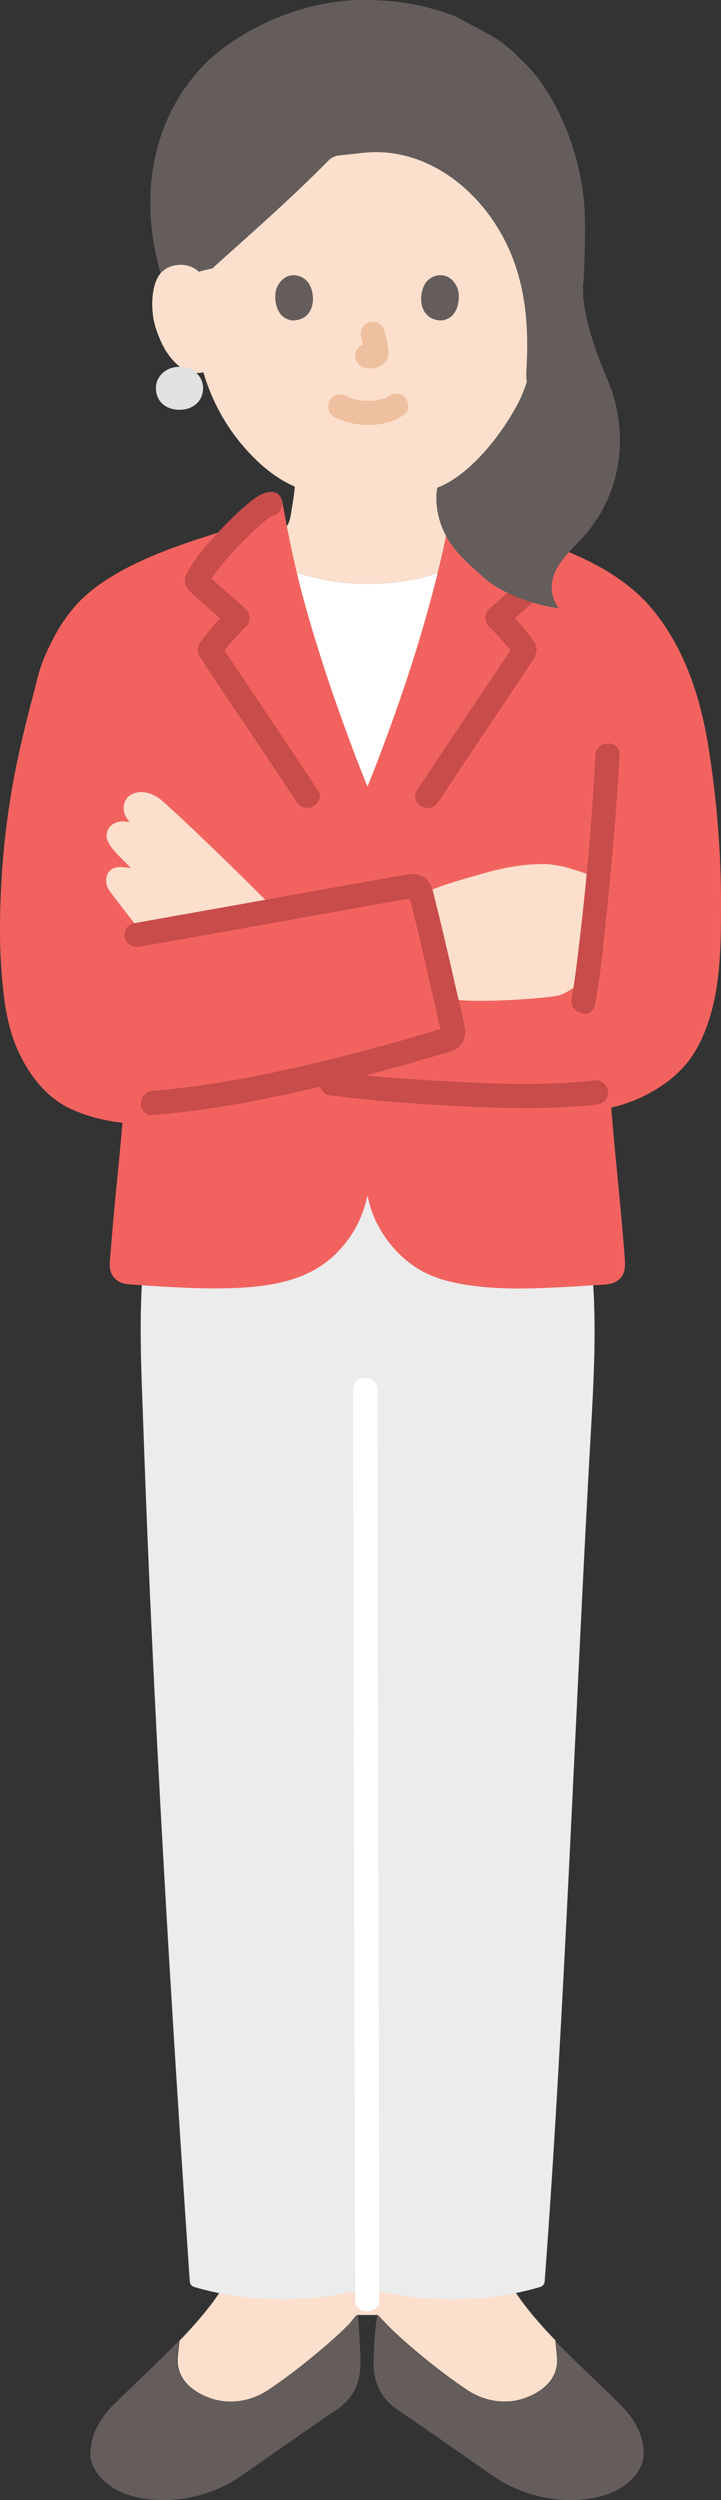
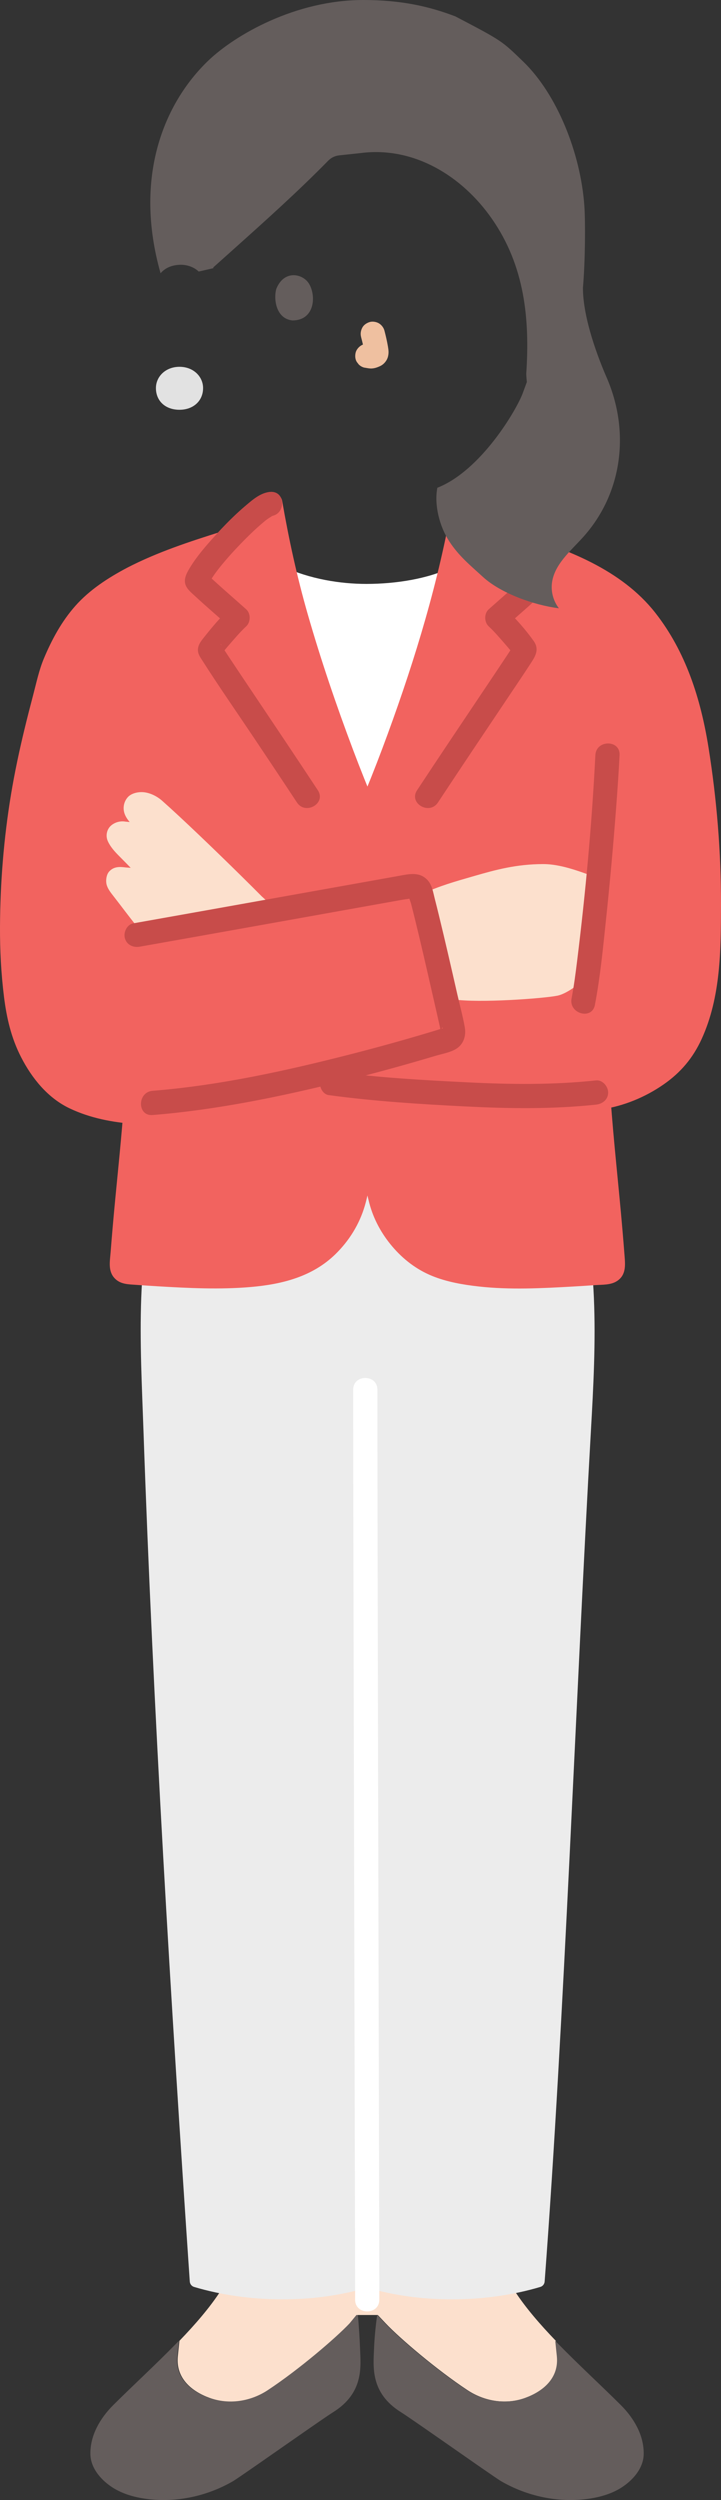
<svg xmlns="http://www.w3.org/2000/svg" id="b" width="119.16" height="413.015" viewBox="0 0 119.16 413.015">
  <rect x="0" y="0" width="119.16" height="413.015" fill="#333333" stroke="none" />
  <defs>
    <style>.d{fill:#e2e2e2;}.d,.e,.f,.g,.h,.i,.j,.k,.l{stroke-width:0px;}.e{fill:#c84c4a;}.f{fill:#fce0cd;}.g{fill:none;}.h{fill:#f2635f;}.i{fill:#645d5c;}.j{fill:#ececec;}.k{fill:#fff;}.l{fill:#efc0a0;}</style>
  </defs>
  <g id="c">
-     <path class="f" d="M56.05,25.67c-.689.074-1.326.386-1.811.88-4.959,5.061-10.328,9.871-15.693,14.677l-3.29,2.947h0s-2.382.719-2.382.719c-.897-.862-2.106-1.186-3.14-1.15-2.251.079-3.209,1.297-3.621,2.012-1.23,2.134-1.178,6.066-.352,8.499.585,1.723,1.543,4.359,3.853,6.248,1.024.838,2.567,1.368,3.995,1.001,1.046,3.553,2.941,7.843,6.268,11.825,2.734,3.272,5.613,5.656,8.852,7.068-.095,1.101-.249,2.149-.444,3.286-.34,1.88-.246,3.565-2.633,4.572.313,1.563.696,3.38,1.137,5.319,4.399,2.102,9.48,2.892,13.762,2.892,4.883,0,10.206-.848,14.084-2.752.228-.998.439-1.965.631-2.882-.343-.425-.675-.878-1-1.372-1.619-2.463-2.533-6.017-1.986-8.881,7.227-2.834,13.106-12.892,14.11-15.623.191-.383.443-1.009.695-1.735-.094-.877-.112-1.458-.112-1.458.615-9.154-.285-17.858-5.661-25.595-4.915-7.073-12.893-12.026-21.731-10.877l-3.53.378Z" />
    <path class="k" d="M66.163,121.352c2.069-5.681,4.173-11.989,6.071-18.359.909-3.052,1.723-6.303,2.406-9.273-3.871,1.897-9.196,2.746-14.087,2.746-4.289,0-9.357-.792-13.764-2.874.687,3.008,1.51,6.307,2.432,9.401,3.238,10.869,7.077,21.555,10.315,29.26.445,1.058,1.939,1.058,2.383,0,1.34-3.189,2.783-6.889,4.244-10.901Z" />
    <path class="i" d="M48.917,402.713c2.829-1.971,5.329-3.703,6.13-4.204,5.143-3.213,4.569-7.584,4.456-10.58-.043-1.151-.167-3.61-.396-5.838-.716.856-1.427,1.734-1.427,1.734-2.326,2.462-8.402,7.65-13.509,11.028-2.847,1.883-6.435,2.45-9.642,1.282-2.969-1.081-5.609-3.264-5.232-6.895l.262-2.527c-.243.249-.486.499-.486.499-3.335,3.419-7.006,6.784-10.341,10.103-2.167,2.157-3.866,5.022-3.79,8.165.052,2.15,1.559,4,3.318,5.236,1.759,1.237,3.893,1.843,6.025,2.121,4.876.636,9.929-.46,14.179-2.91.778-.449,6.019-4.126,10.452-7.215Z" />
    <path class="f" d="M62.764,313.923c-.723,0-1.458,0-2.206,0-6.763.142-16.932.263-24.238.259,1.217,19.796,2.435,39.058,2.839,56.498.045,1.925-.96,5.669-2.729,7.839-1.81,2.767-4.177,5.495-6.773,8.191-.131,1.265-.263,2.53-.263,2.53-.377,3.631,2.263,5.814,5.232,6.895,3.207,1.167,6.795.6,9.642-1.282,5.107-3.377,11.183-8.566,13.509-11.028,0,0,.527-.65,1.13-1.377,1.697,0,3.533,0,3.533,0,.801.848,1.301,1.377,1.301,1.377,2.326,2.462,8.402,7.65,13.509,11.028,2.847,1.883,6.435,2.45,9.642,1.282,2.969-1.081,5.609-3.264,5.232-6.895,0,0-.131-1.263-.262-2.527-2.596-2.698-4.963-5.427-6.774-8.194-1.769-2.17-2.774-5.913-2.729-7.839.407-17.589,1.643-37.03,2.867-57.004-7.351.195-14.111.24-22.461.246Z" />
    <path class="i" d="M72.407,402.713c-2.829-1.971-5.329-3.703-6.13-4.204-5.143-3.213-4.569-7.584-4.456-10.58.043-1.151.21-3.429.522-5.481.801.848,1.301,1.377,1.301,1.377,2.326,2.462,8.402,7.65,13.509,11.028,2.847,1.883,6.435,2.45,9.642,1.282,2.969-1.081,5.609-3.264,5.232-6.895,0,0-.131-1.263-.262-2.527.243.249.486.499.486.499,3.335,3.419,7.006,6.784,10.341,10.103,2.167,2.157,3.866,5.022,3.79,8.165-.052,2.15-1.559,4-3.318,5.236-1.759,1.237-3.893,1.843-6.025,2.121-4.876.636-9.929-.46-14.179-2.91-.778-.449-6.019-4.126-10.452-7.215Z" />
    <path class="j" d="M94.413,192.951c4.808,13.808,4.079,28.846,3.247,43.443-2.474,43.409-4.367,97.064-7.646,140.527-.031.415-.311.768-.71.887-9.004,2.692-19.872,2.744-28.621.106-8.748,2.638-19.608,2.585-28.608-.105-.401-.12-.681-.478-.71-.895-3.088-45.44-6.087-95.184-7.651-140.52-.504-14.612-1.56-29.635,3.247-43.443l6.137-7.978h57.803l3.511,7.978Z" />
    <path class="k" d="M58.372,229.579c0,8.317.016,16.634.032,24.951.022,11.737.048,23.474.076,35.211.029,12.563.06,25.126.092,37.689.027,10.773.054,21.546.079,32.319.015,6.367.033,12.733.039,19.1,0,.357,0,.714,0,1.071,0,2.574,4,2.578,4,0,0-5.662-.019-11.324-.032-16.986-.024-10.377-.05-20.754-.076-31.131-.031-12.485-.062-24.97-.092-37.456-.028-11.977-.056-23.954-.079-35.932-.017-8.853-.034-17.706-.039-26.559,0-.759,0-1.519,0-2.278,0-2.574-4-2.578-4,0h0Z" />
    <path class="h" d="M22.02,95.521c3.886-2.023,7.96-3.535,15.097-5.771,3.018-3.304,6.552-6.485,7.587-6.485.344,1.995,2.086,11.57,4.517,19.728,3.238,10.869,7.077,21.555,10.315,29.26.445,1.058,1.939,1.058,2.383,0,3.238-7.705,7.077-18.391,10.315-29.26,2.431-8.159,4.173-17.733,4.517-19.728,1.07,0,4.81,3.399,7.891,6.82,5.035,1.476,9.968,3.275,14.421,5.902,2.497,1.473,4.575,2.907,6.526,5.108,1.853,2.077,3.419,4.42,4.716,6.893,3.939,7.544,5.003,16.011,5.945,24.397.924,8.25,1.107,16.593.716,24.887-.306,6.471-1.089,10.575-3.841,15.565-2.194,3.98-8.543,7.736-14.22,8.5.175,2.507.35,4.861.534,6.791.82,8.01,1.44,14.65,1.9,20.88.04.59-.39,1.1-.96,1.15-5.91.46-16.87,1.14-22.61.19-4.01-.67-6.74-1.44-9.29-3.61-2.6-2.24-4.36-4.7-5.36-7.95-.37-1.23-1.2-5.03-1.77-8.67-.06-.35-.34-.67-.62-.65-.28-.02-.56.3-.62.65-.58,3.64-1.4,7.44-1.78,8.67-.99,3.25-2.75,5.71-5.35,7.95-2.55,2.17-5.29,2.94-9.29,3.61-5.74.95-16.7.27-22.61-.19-.58-.05-1-.56-.96-1.15.46-6.23,1.08-12.87,1.89-20.88.123-1.308.247-2.815.37-4.433-4.308-.278-10.295-1.515-13.42-4.774-3.63-3.78-5.47-8.482-6.04-12.344-1.19-8.057-.98-14.816-.71-20.188.68-13.387,2.844-22.529,6.554-36.068,2.17-5.412,4.65-9.192,8.77-12.07,1.482-1.036,2.935-1.921,4.487-2.729Z" />
    <path class="h" d="M23.03,97.248c3.614-1.869,7.433-3.242,11.293-4.506,1.246-.408,2.948-.645,4.006-1.421,1.04-.763,1.893-1.959,2.823-2.865.832-.81,1.683-1.61,2.588-2.339.283-.228.572-.448.879-.644.404-.256.782-.273.085-.208l-1.929-1.468c2.464,14.232,6.756,28.03,11.863,41.521.665,1.756,1.347,3.505,2.053,5.245.618,1.525,1.047,3.376,2.636,4.152,4.036,1.97,5.439-4.11,6.453-6.701,3.027-7.733,5.708-15.607,8.104-23.558,2.039-6.765,3.591-13.697,4.796-20.659l-1.929,1.468c-.352-.033-.554-.243-.205.031.223.175.49.305.721.473.594.433,1.145.927,1.69,1.42.727.657,1.432,1.339,2.121,2.035.76.767,1.479,1.801,2.352,2.432.785.568,1.911.722,2.831,1.012,1.069.338,2.133.694,3.188,1.075,1.935.698,3.835,1.48,5.68,2.392,3.616,1.788,7.007,3.926,9.622,7.038s4.564,6.816,5.905,10.639c2.797,7.974,3.626,16.755,4.175,25.141.304,4.634.39,9.281.288,13.924-.086,3.89-.144,7.865-.968,11.683-.748,3.464-2.093,7.222-4.723,9.7-2.978,2.806-7.032,4.561-11.054,5.147-.807.118-1.524,1.137-1.468,1.929.343,4.902.849,9.783,1.317,14.673.214,2.243.421,4.486.614,6.73.097,1.124.191,2.249.281,3.374.066.822.445,2.269.138,3.007l.514-.883c.064-.076.764-.053.068-.039-.141.003-.284.021-.424.032-.346.026-.693.051-1.039.076-.812.058-1.624.112-2.437.162-1.744.107-3.49.197-5.237.26-3.395.123-6.812.185-10.202-.07-3.033-.228-6.373-.735-9.045-2.262-2.957-1.69-5.321-4.713-6.342-7.947-.455-1.442-.739-2.947-1.036-4.427-.205-1.02-.396-2.043-.571-3.069-.191-1.117-.298-2.251-1.289-2.974-.797-.581-1.899-.663-2.765-.156-1.065.623-1.267,1.795-1.456,2.903-.336,1.964-.712,3.925-1.164,5.866-.768,3.305-2.278,6.031-4.806,8.326-2.546,2.312-5.934,3.098-9.259,3.563-3.516.492-7.153.391-10.691.291-1.955-.055-3.909-.147-5.861-.261-.887-.052-1.773-.109-2.659-.17-.405-.028-.811-.057-1.216-.087-.144-.011-.289-.021-.433-.032-.139-.01-.279-.021-.418-.032-.251-.024-.184-.007.203.05l.514.883c-.287-.698.063-2.036.125-2.812.073-.922.149-1.843.227-2.765.176-2.077.363-4.153.557-6.228.425-4.541.92-9.075,1.269-13.622.087-1.131-.989-1.93-2-2-2.84-.197-5.755-.71-8.389-1.828-2.966-1.259-4.986-3.568-6.561-6.329-3.297-5.78-3.401-12.997-3.429-19.485-.029-6.706.411-13.47,1.414-20.1,1.038-6.862,2.711-13.601,4.514-20.296.958-3.557,2.358-6.96,4.644-9.895,2.228-2.86,5.284-4.84,8.456-6.514,2.278-1.202.258-4.655-2.019-3.454-3.139,1.656-6.227,3.653-8.591,6.335-2.25,2.552-3.852,5.52-5.164,8.64-.814,1.936-1.248,4.044-1.784,6.074-.488,1.848-.962,3.7-1.411,5.557-.871,3.599-1.645,7.223-2.248,10.877C.627,138.467.039,145.774.001,153.061c-.02,3.865.179,7.731.654,11.568.438,3.542,1.199,6.849,2.843,10.045,1.79,3.479,4.397,6.705,7.98,8.418,3.404,1.628,7.157,2.341,10.901,2.601l-2-2c-.488,6.357-1.21,12.694-1.757,19.046-.119,1.384-.233,2.768-.342,4.153-.116,1.481-.46,3.105.682,4.298.954.997,2.242.979,3.521,1.072,1.184.086,2.369.166,3.555.236,5.105.303,10.286.562,15.39.122,5.177-.446,10.202-1.703,14.008-5.425,2.258-2.208,3.951-4.926,4.847-7.96.343-1.163.586-2.36.831-3.546.354-1.713.43-3.744,1.049-5.369l-.514.883.223-.24-.883.514.272-.082h-1.063l.272.082-.883-.514.223.24-.514-.883c.55,1.445.615,3.239.921,4.764.246,1.224.499,2.45.815,3.658.697,2.659,2.02,5.082,3.793,7.172,1.801,2.123,4.008,3.82,6.587,4.872,2.439.995,5.118,1.456,7.725,1.747,5.151.574,10.424.297,15.584.006,1.218-.069,2.435-.147,3.652-.233,1.2-.085,2.574.004,3.611-.679,1.5-.988,1.359-2.597,1.239-4.155-.111-1.444-.229-2.887-.353-4.33-.621-7.273-1.456-14.525-1.965-21.807l-1.468,1.929c3.631-.529,7.209-2.008,10.219-4.099,2.853-1.981,4.872-4.378,6.313-7.533,3.159-6.918,3.177-14.706,3.19-22.177.015-8.69-.695-17.397-2.065-25.979-1.28-8.012-3.744-15.827-8.822-22.277-5.6-7.113-14.675-10.555-23.098-13.042l.883.514c-1.608-1.773-3.287-3.501-5.114-5.051-1.22-1.035-2.537-2.199-4.191-2.354-.795-.075-1.79.669-1.929,1.468-2.281,13.177-6.146,25.945-10.735,38.49-1.166,3.186-2.382,6.355-3.678,9.491-.056.136-.201.361-.21.507l-.07.168c.128-.245.327-.323.598-.234.592-.002.675.422.388-.272-.314-.757-.622-1.516-.927-2.277-.631-1.576-1.244-3.16-1.843-4.749-2.777-7.37-5.322-14.853-7.496-22.424-1.762-6.136-3.128-12.411-4.217-18.701-.137-.79-1.124-1.544-1.929-1.468-1.604.151-2.865,1.243-4.056,2.241-1.766,1.48-3.387,3.135-4.945,4.83l.883-.514c-5.306,1.667-10.621,3.411-15.574,5.973-2.287,1.183-.267,4.636,2.019,3.454Z" />
    <path class="f" d="M92.466,143.042c-.89-.179-1.791-.292-2.674-.292-4.504,0-8,.988-11.274,1.927-3.584,1.036-5.595,1.584-8.984,3.079,1.25,4.207,3.156,11.452,4.604,17.242.494.065.777.106.777.106,4.329.63,14.809-.145,17.182-.61,1.85-.358,4.349-2.605,4.349-2.605l.595-.535c.581-4.233,1.223-10.183,1.797-16.294-.382-.14-.62-.227-.62-.227-1.564-.553-3.624-1.362-5.753-1.79Z" />
    <path class="f" d="M39.637,144.48c-4.187-4.122-9.549-9.278-12.835-12.188-.884-.783-2.003-1.302-3.008-1.41-.949-.102-2.082.162-2.666.809-.68.753-.943,1.917-.415,3.037.179.38.424.731.718,1.076-.431-.044-.712-.072-.712-.072-1.114-.188-2.09.313-2.557.843-.474.538-.748,1.46-.348,2.372s1.107,1.708,1.929,2.53c.624.624,1.241,1.257,1.858,1.891-.471-.035-.832-.062-.832-.062-1.135-.157-2.024-.109-2.737.684-.478.533-.598,1.597-.376,2.277s.687,1.249,1.127,1.814c1.397,1.795,2.486,3.276,3.783,4.895l.475.593c3.558-.684,12.651-2.296,21.939-3.933l-1.698-1.531c-1.009-1.017-2.263-2.265-3.645-3.626Z" />
    <path class="e" d="M98.397,124.75c-.572,11.324-1.615,22.668-3.006,33.92-.259,2.094-.519,4.149-.929,6.291-.481,2.515,3.373,3.593,3.857,1.063.883-4.618,1.334-9.337,1.828-14.009.649-6.148,1.206-12.308,1.675-18.472.223-2.929.427-5.86.575-8.794.13-2.573-3.87-2.566-4,0h0Z" />
    <path class="e" d="M25.219,184.207c10.527-.847,20.953-3,31.191-5.529,5.222-1.29,10.412-2.71,15.564-4.252,1.099-.329,2.432-.544,3.416-1.15,1.244-.766,1.67-2.187,1.427-3.561-.321-1.816-.819-3.619-1.228-5.417-1-4.401-2.005-8.802-3.076-13.186-.219-.897-.441-1.793-.67-2.687-.254-.996-.416-2.143-1.106-2.941-1.362-1.574-3.188-1.076-4.971-.757-7.076,1.268-14.152,2.533-21.229,3.798-7.499,1.34-14.999,2.683-22.5,4.013-1.064.189-1.664,1.489-1.397,2.46.308,1.122,1.393,1.586,2.46,1.397,13.15-2.33,26.295-4.689,39.441-7.043,1.33-.238,2.66-.476,3.99-.715.51-.091,1.092-.121,1.584-.284.839-.278-.67-.119-.531-.411-.099.209.276,1.048.333,1.273,1.01,3.927,1.922,7.88,2.83,11.832.453,1.97.901,3.941,1.348,5.912.195.862.39,1.724.586,2.586.018.081.177.995.227,1,.042.004.052-1.096.294-.671-.01-.018-1.087.332-1.138.347-4.696,1.425-9.423,2.745-14.178,3.961-10.707,2.738-21.632,5.137-32.667,6.024-2.548.205-2.57,4.207,0,4h0Z" />
    <path class="e" d="M98.509,178.487c-7.066.756-14.133.672-21.22.32-7.309-.363-14.641-.761-21.898-1.748-1.069-.145-2.147.258-2.46,1.397-.256.933.32,2.314,1.397,2.46,7.469,1.016,14.988,1.488,22.512,1.869,7.238.366,14.453.475,21.67-.297,1.074-.115,2-.837,2-2,0-.992-.919-2.116-2-2h0Z" />
    <path class="e" d="M76.752,85.265c-.068-.004-.596-.034-.253-.017.18.009-.372-.182-.177-.074.186.103.369.205.548.32.597.385.631.434,1.244.954,1.263,1.072,2.451,2.234,3.6,3.426,1.185,1.23,2.331,2.502,3.402,3.833.416.517.815,1.052,1.191,1.618.163.245.323.494.469.75.056.099.103.21.167.303.305.45-.138.411-.025-.442l.273-1.009c.109-.196.298-.316-.052.013-.227.214-.448.434-.676.647-.613.572-1.239,1.13-1.866,1.687-1.271,1.131-2.556,2.246-3.824,3.381-.783.7-.762,2.126,0,2.828.866.799,1.642,1.708,2.418,2.592.438.499.866,1.006,1.293,1.514.093.113.185.226.276.341-.113-.151-.108-.145.015.02.176.181.286.645.046-.077v-1.063c.037-.211.314-.552.061-.216-.114.151-.206.329-.307.489-.353.553-.716,1.099-1.078,1.645-1.247,1.882-2.507,3.756-3.765,5.63-3.616,5.39-7.232,10.78-10.806,16.199-1.421,2.155,2.041,4.161,3.454,2.019,3.898-5.912,7.848-11.788,11.792-17.67,1.213-1.81,2.435-3.614,3.622-5.441.769-1.183,1.346-2.259.388-3.598-1.319-1.842-2.914-3.675-4.579-5.212v2.828c1.651-1.477,3.331-2.922,4.973-4.411.567-.514,1.171-1.02,1.673-1.601.863-1,.726-2,.151-3.112-.959-1.855-2.421-3.505-3.788-5.066-1.548-1.767-3.189-3.465-4.937-5.035-1.349-1.211-3.002-2.872-4.92-2.992-2.571-.162-2.561,3.839,0,4h0Z" />
    <path class="e" d="M52.531,130.556c-3.573-5.419-7.189-10.809-10.806-16.199-1.237-1.844-2.476-3.686-3.703-5.537-.371-.559-.743-1.119-1.105-1.684-.114-.178-.216-.375-.343-.544-.203-.271-.038-.349.061.216v1.063c-.241.723-.131.258.046.077.123-.165.129-.171.015-.02.091-.114.183-.228.276-.341.427-.509.855-1.015,1.293-1.514.776-.884,1.552-1.793,2.418-2.592.763-.704.783-2.128,0-2.828-1.268-1.134-2.553-2.25-3.824-3.381-.626-.557-1.252-1.116-1.866-1.687-.228-.213-.449-.433-.676-.647-.317-.298-.166-.218-.052-.013l.273,1.009c.032.245-.42.942-.062.514.066-.079.11-.207.16-.298.141-.252.295-.497.453-.739.365-.557.766-1.098,1.168-1.603,1.091-1.37,2.269-2.674,3.484-3.935,1.122-1.164,2.281-2.3,3.511-3.351.598-.511.714-.62,1.264-.983.183-.121.377-.222.562-.338.24-.152-.081.063-.167.062.084,0,.734-.058-.207.001,2.557-.161,2.575-4.162,0-4-1.671.105-3.07,1.395-4.279,2.43-1.746,1.493-3.366,3.142-4.907,4.844-1.49,1.646-2.996,3.371-4.149,5.276-.571.944-1.166,2.051-.558,3.13.337.598.942,1.087,1.437,1.547,1.834,1.702,3.742,3.323,5.607,4.991v-2.828c-1.45,1.338-2.758,2.907-3.987,4.447-.643.806-1.394,1.651-1.088,2.777.114.422.381.803.613,1.167,2.759,4.336,5.706,8.559,8.566,12.829,2.384,3.56,4.76,7.124,7.119,10.701,1.411,2.14,4.876.139,3.454-2.019h0Z" />
-     <path class="g" d="M74.918,142.631c1.328,6.637,2.523,15.194,3.584,21.879" />
-     <path class="l" d="M55.208,68.867c1.792.946,3.72,1.355,5.748,1.342,2.136-.014,4.214-.468,5.916-1.794.829-.646.729-2.159,0-2.828-.88-.807-1.944-.689-2.828,0,.692-.539-.015-.018-.234.096-.169.089-.618.229.016.013-.156.053-.308.118-.465.169-.422.136-.888.157-1.302.297.212-.072.331-.04.031-.01-.128.013-.256.023-.384.032-.308.02-.617.028-.925.026-.276-.002-.553-.011-.828-.03-.127-.009-.253-.019-.379-.031-.072-.007-.144-.015-.216-.024-.157-.019-.095-.011.188.025-.015.053-1.105-.237-1.216-.27-.17-.051-.336-.112-.504-.17-.446-.153.425.203.021.012-.209-.098-.414-.201-.618-.308-.925-.488-2.217-.265-2.736.718-.488.924-.27,2.215.718,2.736h0Z" />
    <path class="l" d="M59.673,55.671c.238.907.466,1.827.602,2.755l-.071-.532c.016.127.023.253.01.38l.071-.532c-.009.059-.022.115-.042.171l.202-.478c-.018.04-.036.074-.06.11l.313-.405c-.028.034-.055.061-.09.089l.405-.313c-.07.045-.143.081-.218.115l.478-.202c-.12.05-.239.087-.368.107l.532-.071c-.116.014-.229.013-.345,0l.532.071c-.13-.018-.258-.05-.388-.067-.266-.083-.532-.095-.798-.036-.266.012-.514.091-.744.237-.415.243-.811.718-.919,1.195-.117.512-.091,1.087.202,1.541l.313.405c.25.248.544.419.883.514.348.047.687.134,1.041.15.572.025,1.093-.155,1.601-.39.639-.297,1.144-.905,1.314-1.592.145-.589.087-1.059-.013-1.649-.15-.888-.355-1.767-.583-2.638-.127-.483-.49-.944-.919-1.195s-1.061-.357-1.541-.202c-.484.157-.951.457-1.195.919-.253.48-.342,1.007-.202,1.541h0Z" />
    <path class="i" d="M45.67,47.712c-.46,1.495-.16,4.935,2.673,5.228,3.744-.022,3.943-4.181,2.683-6.137-1.032-1.601-4.066-2.267-5.356.909Z" />
-     <path class="i" d="M75.653,47.712c.46,1.495.16,4.935-2.672,5.228-3.744-.023-3.944-4.181-2.683-6.137,1.032-1.601,4.066-2.267,5.356.909Z" />
    <path class="i" d="M35.256,44.305l-2.415.556c-.894-.839-2.086-1.154-3.107-1.118-1.682.059-2.642.754-3.198,1.401-4.475-15.818.514-28.068,7.899-35.138C38.86,5.771,48.83,0,60.031,0c6.325,0,10.916,1.065,15.227,2.708,7.799,4.087,7.635,4.014,11.205,7.458,5.601,5.403,9.493,15.125,10.113,23.831.179,2.511.161,9.035-.234,13.558,0,5.115,2.594,11.772,3.917,14.806,3.893,8.931,2.638,19.195-3.963,26.459-2.086,2.296-4.736,4.506-5.081,7.554-.164,1.448.258,2.952,1.155,4.118-4.181-.52-9.632-2.506-12.539-5.168-2.161-1.978-3.966-3.431-5.565-5.864-1.618-2.462-2.533-6.015-1.987-8.879,7.227-2.835,13.109-12.896,14.115-15.626l.679-1.843c-.084-.816-.1-1.35-.1-1.35.615-9.154-.285-17.858-5.661-25.595-4.915-7.073-12.893-12.026-21.731-10.877l-3.53.378c-.689.074-1.326.386-1.811.88-4.959,5.061-10.328,9.871-15.693,14.677-1.035.927-2.07,1.854-3.105,2.781-.062.055-.123.11-.185.165" />
    <path class="g" d="M88.449,44.893c.897-.862,2.106-1.186,3.14-1.15,2.251.079,3.209,1.297,3.621,2.012,1.23,2.134,1.178,6.066.352,8.499-.585,1.723-1.543,4.359-3.853,6.248-.952.779-2.353,1.292-3.692,1.066" />
    <path class="g" d="M42.089,6.049c5.119-3.347,11.065-5.446,18.536-5.446,7.837,0,14.492,2.363,19.817,6.324,6.184,4.599,13.186,12.79,13.746,26.048.134,3.169-.27,6.8-1.228,10.484" />
    <path class="g" d="M28.268,43.459c-.958-3.878-1.362-6.859-1.209-10.484.472-11.174,5.33-18.749,10.708-23.607" />
    <path class="d" d="M29.667,60.597c2.304,0,3.897,1.621,3.897,3.517,0,2.122-1.627,3.583-3.897,3.583-2.358,0-3.897-1.475-3.897-3.583,0-1.909,1.601-3.517,3.897-3.517Z" />
  </g>
</svg>